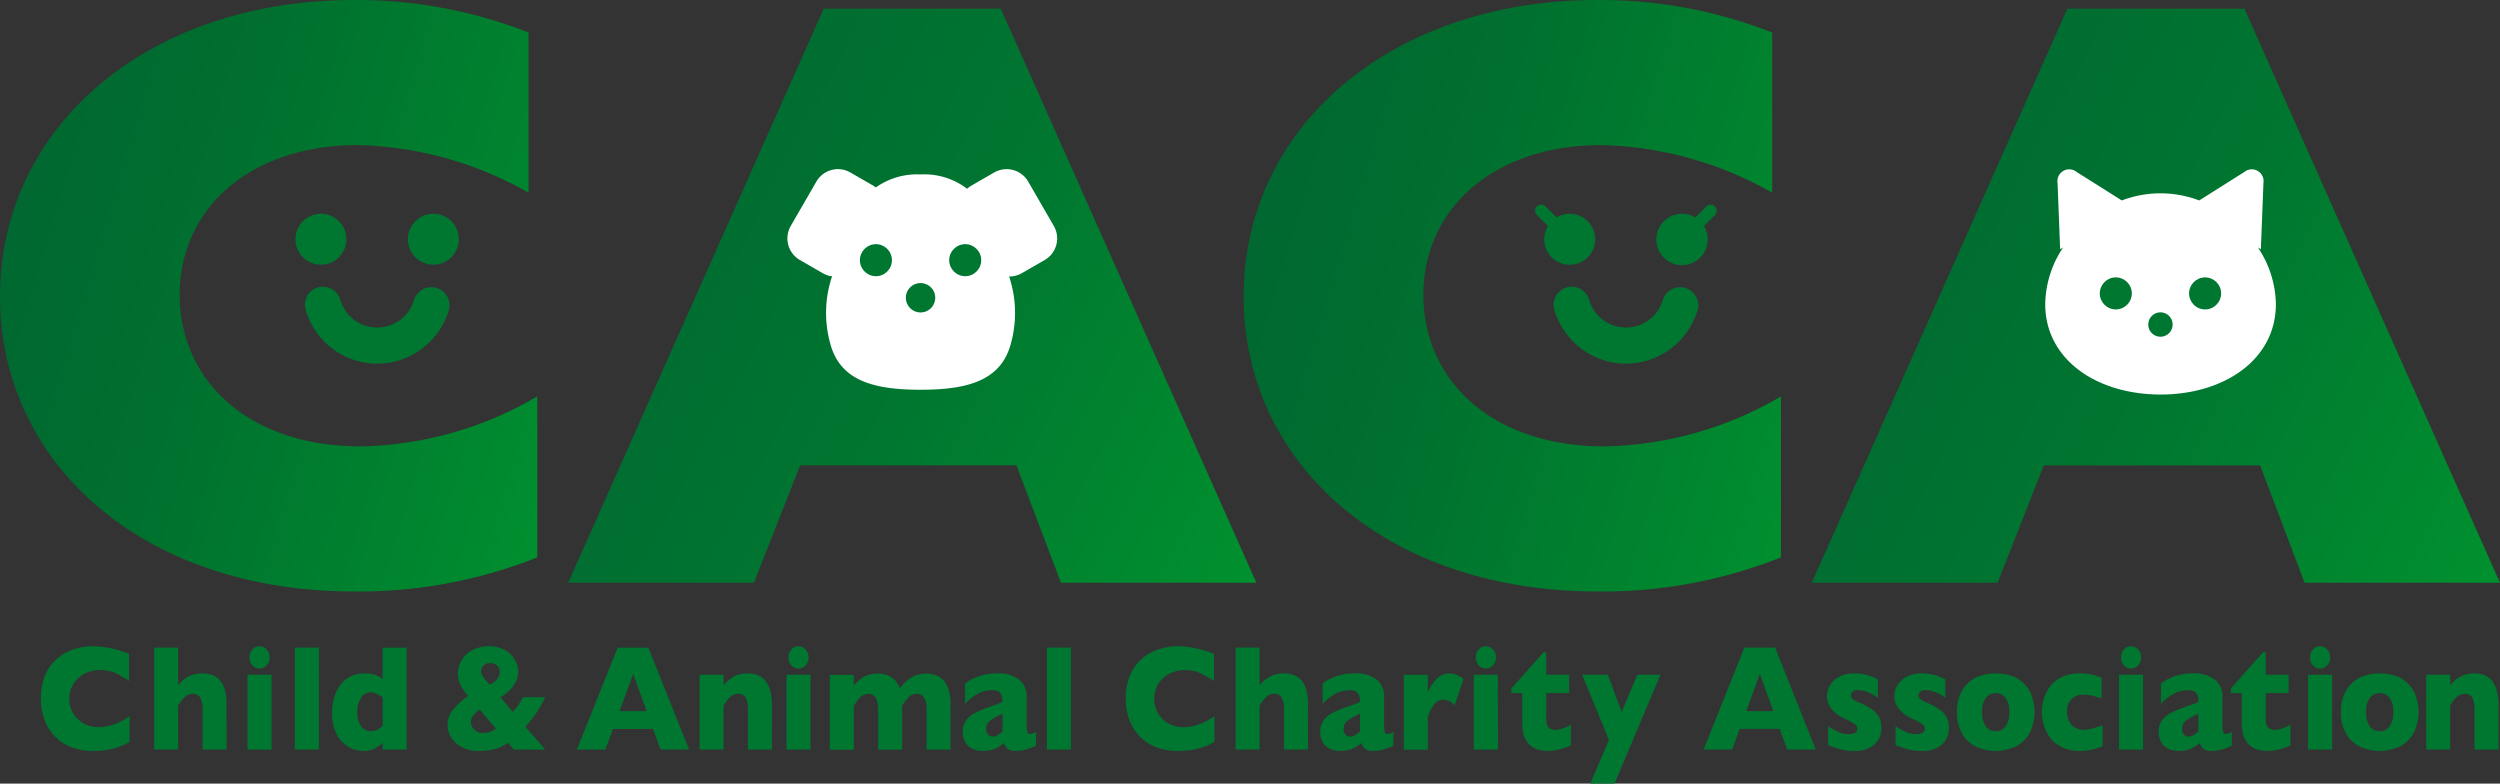
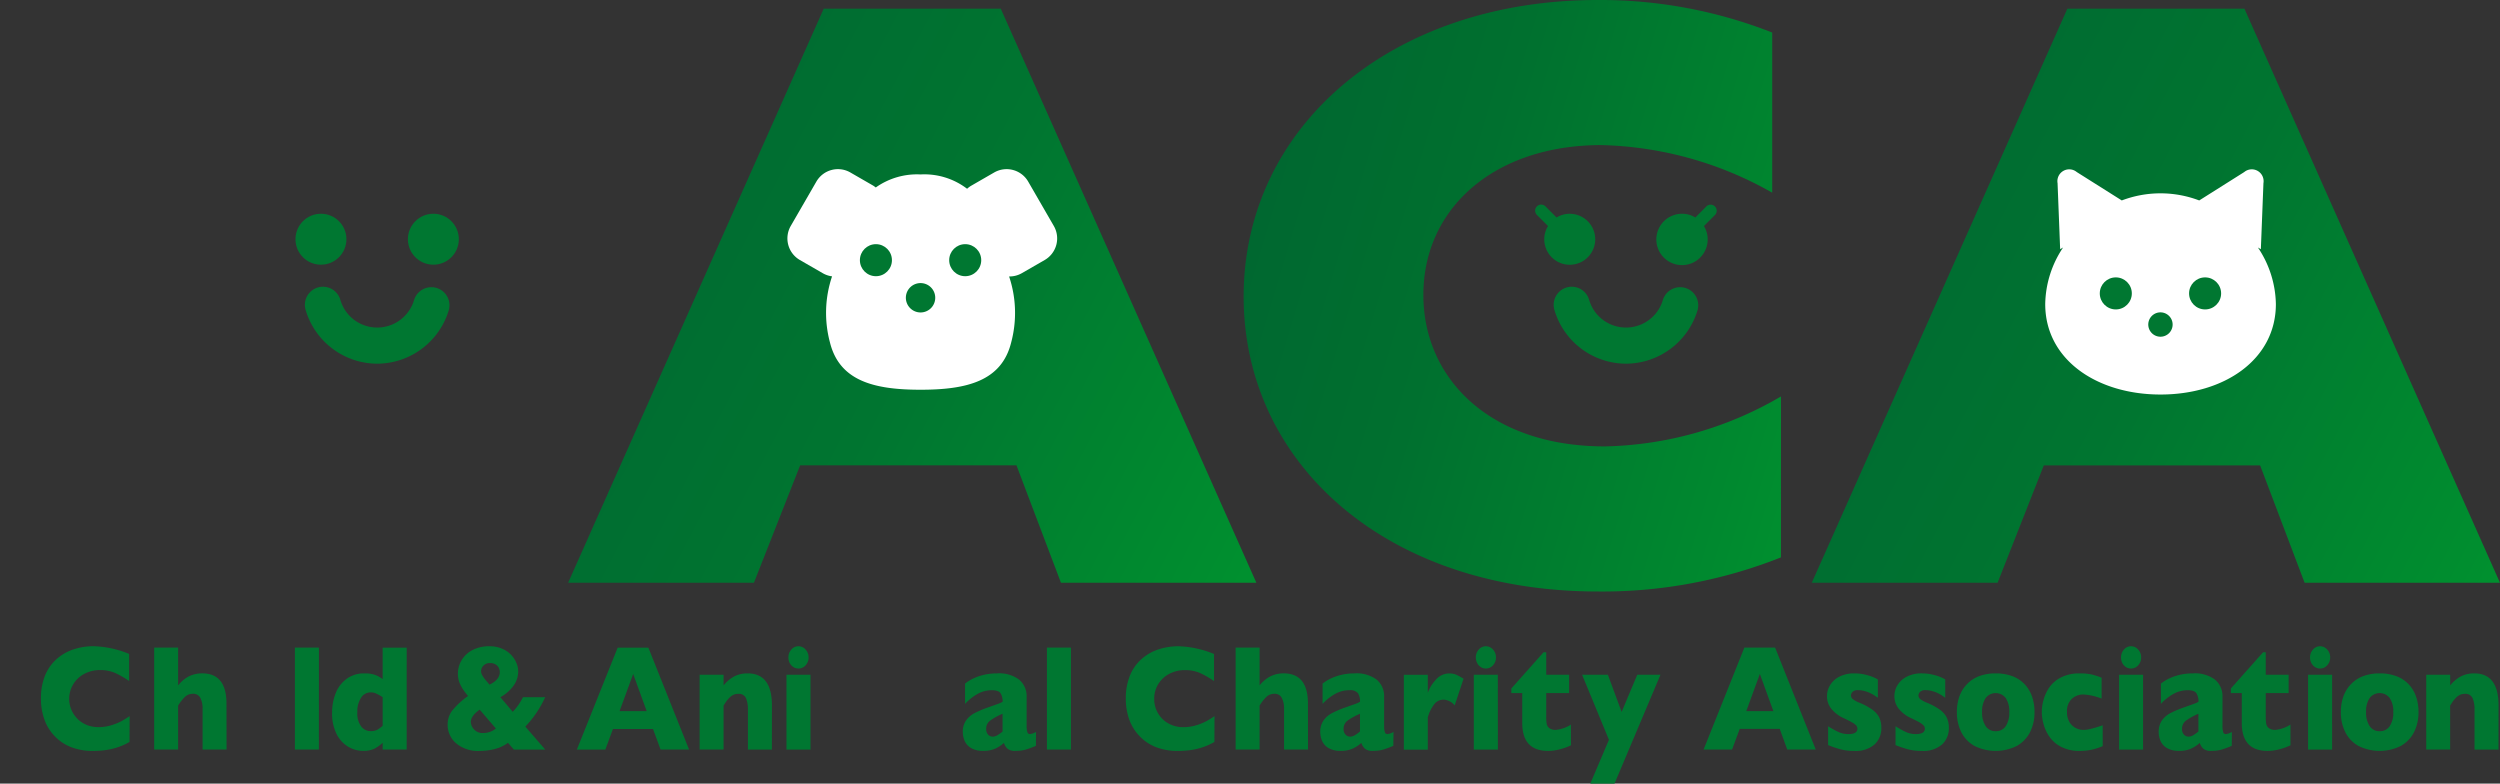
<svg xmlns="http://www.w3.org/2000/svg" width="206.613" height="64.763" viewBox="0 0 206.613 64.763">
  <rect x="0" y="0" width="206.613" height="64.763" fill="#333333" stroke="none" />
  <defs>
    <linearGradient id="linear-gradient" x1="0.048" y1="0.297" x2="1.117" y2="0.65" gradientUnits="objectBoundingBox">
      <stop offset="0.001" stop-color="#006830" />
      <stop offset="0.333" stop-color="#00702f" />
      <stop offset="0.871" stop-color="#00892f" />
      <stop offset="1" stop-color="#00902f" />
    </linearGradient>
    <linearGradient id="linear-gradient-2" x1="0.171" y1="0.437" x2="1.054" y2="0.823" gradientUnits="objectBoundingBox">
      <stop offset="0.001" stop-color="#006d31" />
      <stop offset="0.367" stop-color="#007530" />
      <stop offset="0.961" stop-color="#008e2f" />
      <stop offset="1" stop-color="#00902f" />
    </linearGradient>
  </defs>
  <g id="logo-mark" transform="translate(-462.415 -229.352)">
    <g id="グループ_114" data-name="グループ 114" transform="translate(465.8 282.762)">
      <path id="パス_217" data-name="パス 217" d="M470.912,255.847a5.281,5.281,0,0,1-.968.437,5.639,5.639,0,0,1-1,.236,7.687,7.687,0,0,1-1.043.069,4.9,4.9,0,0,1-1.784-.3,3.753,3.753,0,0,1-1.368-.9A3.806,3.806,0,0,1,463.88,254a5.057,5.057,0,0,1-.287-1.741,4.933,4.933,0,0,1,.339-1.905,3.673,3.673,0,0,1,.957-1.359,3.977,3.977,0,0,1,1.4-.8,5.217,5.217,0,0,1,1.649-.259,8.241,8.241,0,0,1,2.942.638v2.238a7.666,7.666,0,0,0-1.118-.649,3.042,3.042,0,0,0-1.3-.256,2.7,2.7,0,0,0-1.241.29,2.338,2.338,0,0,0-.928.833,2.332,2.332,0,0,0,.807,3.279,2.468,2.468,0,0,0,1.236.313,3.593,3.593,0,0,0,1.052-.149,4.7,4.7,0,0,0,.833-.331,7.689,7.689,0,0,0,.7-.431Z" transform="translate(-463.593 -247.939)" fill="#007731" />
      <path id="パス_218" data-name="パス 218" d="M472.828,256.4h-1.98v-3.21l0-.069c0-.023,0-.069,0-.144a1.944,1.944,0,0,0-.17-.813.648.648,0,0,0-.649-.371.927.927,0,0,0-.661.276,3.605,3.605,0,0,0-.543.7V256.4h-1.98v-8.425h1.98v3.126a2.746,2.746,0,0,1,.968-.787,2.489,2.489,0,0,1,1.017-.21q2.013,0,2.011,2.5Z" transform="translate(-457.489 -247.864)" fill="#007731" />
-       <path id="パス_219" data-name="パス 219" d="M471.52,256.479h-1.986v-6.187h1.986Zm-.158-7.615a.924.924,0,0,1-.247.649.78.78,0,0,1-.589.267.761.761,0,0,1-.42-.121.88.88,0,0,1-.3-.33,1.01,1.01,0,0,1-.109-.465.955.955,0,0,1,.241-.652.767.767,0,0,1,.589-.273.776.776,0,0,1,.589.273A.947.947,0,0,1,471.362,248.864Z" transform="translate(-452.463 -247.939)" fill="#007731" />
      <path id="パス_220" data-name="パス 220" d="M472.881,256.4H470.9v-8.425h1.986Z" transform="translate(-449.913 -247.864)" fill="#007731" />
      <path id="パス_221" data-name="パス 221" d="M478.128,256.4h-1.986v-.56a3.256,3.256,0,0,1-.664.483,2.08,2.08,0,0,1-.965.187,2.423,2.423,0,0,1-1.2-.333,2.534,2.534,0,0,1-.968-1.043,3.747,3.747,0,0,1-.379-1.784,4.318,4.318,0,0,1,.287-1.583,2.681,2.681,0,0,1,.9-1.2,2.4,2.4,0,0,1,1.494-.46,2.478,2.478,0,0,1,.891.132,2.441,2.441,0,0,1,.606.342v-2.6h1.986Zm-1.986-1.968v-2.365a5.7,5.7,0,0,0-.543-.3,1.071,1.071,0,0,0-.457-.092.923.923,0,0,0-.779.44,2.016,2.016,0,0,0-.31,1.19,1.807,1.807,0,0,0,.325,1.2.988.988,0,0,0,.764.374,1.173,1.173,0,0,0,.578-.124A2.6,2.6,0,0,0,476.142,254.436Z" transform="translate(-447.904 -247.864)" fill="#007731" />
      <path id="パス_222" data-name="パス 222" d="M483.356,256.479h-2.589l-.489-.56a3.1,3.1,0,0,1-1.089.511,4.874,4.874,0,0,1-1.227.158,2.807,2.807,0,0,1-1.983-.638,2.008,2.008,0,0,1-.69-1.526,1.919,1.919,0,0,1,.348-1.129,6.443,6.443,0,0,1,1.342-1.247,5.24,5.24,0,0,1-.474-.632,2.688,2.688,0,0,1-.279-.592,2.067,2.067,0,0,1-.089-.606,2.18,2.18,0,0,1,.307-1.126,2.222,2.222,0,0,1,.9-.839,2.963,2.963,0,0,1,1.391-.313,2.591,2.591,0,0,1,1.052.2,2.237,2.237,0,0,1,.753.514,2.21,2.21,0,0,1,.437.675,1.808,1.808,0,0,1,.144.687,2.011,2.011,0,0,1-.4,1.2,3.221,3.221,0,0,1-1.075.931l1.023,1.21a4.7,4.7,0,0,0,.845-1.21h1.836a8.694,8.694,0,0,1-1.641,2.431Zm-4.08-1.744-1.339-1.557c-.489.345-.733.687-.733,1.023a.943.943,0,0,0,.259.6.93.93,0,0,0,.759.307A1.608,1.608,0,0,0,479.276,254.735Zm.322-4.667a.815.815,0,0,0-.08-.342.668.668,0,0,0-.264-.282.825.825,0,0,0-.448-.115.709.709,0,0,0-.566.218.679.679,0,0,0-.187.457.7.7,0,0,0,.1.342,2.573,2.573,0,0,0,.267.376c.112.135.224.264.333.388C479.313,250.841,479.6,250.494,479.6,250.068Z" transform="translate(-441.679 -247.939)" fill="#007731" />
      <path id="パス_223" data-name="パス 223" d="M488.279,256.4h-2.353L485.3,254.7h-3.31l-.632,1.707h-2.353l3.373-8.425h2.54Zm-3.5-3.172-1.118-3.075-1.126,3.075Z" transform="translate(-434.717 -247.864)" fill="#007731" />
      <path id="パス_224" data-name="パス 224" d="M488.512,255.016h-1.98V251.68a2.4,2.4,0,0,0-.149-.891.637.637,0,0,0-.664-.379.847.847,0,0,0-.425.1,1.2,1.2,0,0,0-.33.259,2.381,2.381,0,0,0-.244.3c-.066.1-.135.2-.2.31v3.635h-1.98v-6.187h1.98v.888a2.839,2.839,0,0,1,.937-.776,2.406,2.406,0,0,1,1.049-.221q2.013,0,2.011,2.661Z" transform="translate(-428.105 -246.476)" fill="#007731" />
      <path id="パス_225" data-name="パス 225" d="M487.021,256.479h-1.986v-6.187h1.986Zm-.158-7.615a.924.924,0,0,1-.247.649.78.78,0,0,1-.589.267.771.771,0,0,1-.422-.121.9.9,0,0,1-.3-.33.976.976,0,0,1-.109-.465.955.955,0,0,1,.241-.652.763.763,0,0,1,.589-.273.776.776,0,0,1,.589.273A.947.947,0,0,1,486.862,248.864Z" transform="translate(-423.422 -247.939)" fill="#007731" />
-       <path id="パス_226" data-name="パス 226" d="M496.257,255.016H494.28v-3.3a1.915,1.915,0,0,0-.2-.98.663.663,0,0,0-.618-.325.9.9,0,0,0-.675.276,4.6,4.6,0,0,0-.529.7v3.635h-1.98v-3.3a2.09,2.09,0,0,0-.181-.966.665.665,0,0,0-.644-.339.844.844,0,0,0-.405.1,1.1,1.1,0,0,0-.3.218,3.7,3.7,0,0,0-.282.359l-.207.3v3.635h-1.98v-6.187h1.98v.888a3.027,3.027,0,0,1,.905-.761,2.323,2.323,0,0,1,1.069-.236,2.386,2.386,0,0,1,.543.057,1.873,1.873,0,0,1,.509.2,1.629,1.629,0,0,1,.454.385,1.937,1.937,0,0,1,.325.563,3.758,3.758,0,0,1,.994-.9,2.289,2.289,0,0,1,1.184-.3,2,2,0,0,1,1.124.3,1.744,1.744,0,0,1,.672.862,3.8,3.8,0,0,1,.216,1.362Z" transform="translate(-421.083 -246.476)" fill="#007731" />
      <path id="パス_227" data-name="パス 227" d="M496.151,254.705a8.076,8.076,0,0,1-.8.3,2.954,2.954,0,0,1-.885.115.941.941,0,0,1-.681-.193,1.067,1.067,0,0,1-.276-.463,2.869,2.869,0,0,1-.71.468,2.348,2.348,0,0,1-1.023.187,1.853,1.853,0,0,1-.986-.233,1.286,1.286,0,0,1-.529-.592,1.846,1.846,0,0,1-.152-.73,1.617,1.617,0,0,1,.262-.945,1.993,1.993,0,0,1,.7-.612,8.381,8.381,0,0,1,1.167-.491c.276-.1.483-.172.624-.221s.247-.092.316-.121a1.747,1.747,0,0,0,.221-.109,1.27,1.27,0,0,0-.167-.7c-.109-.17-.348-.256-.713-.256a2.411,2.411,0,0,0-1.207.316,4.247,4.247,0,0,0-1.017.813v-1.675a3.516,3.516,0,0,1,.8-.477,4.447,4.447,0,0,1,.9-.279,4.948,4.948,0,0,1,.945-.089,2.757,2.757,0,0,1,1.828.52,1.775,1.775,0,0,1,.615,1.431v2.388a1.675,1.675,0,0,0,.058.506.214.214,0,0,0,.21.17,1.156,1.156,0,0,0,.509-.178Zm-2.756-1.184v-1.466a5.187,5.187,0,0,0-1.029.569.818.818,0,0,0-.325.684.642.642,0,0,0,.164.474.51.51,0,0,0,.377.164.751.751,0,0,0,.4-.126A3.52,3.52,0,0,0,493.4,253.522Z" transform="translate(-413.923 -246.476)" fill="#007731" />
      <path id="パス_228" data-name="パス 228" d="M494.512,256.4h-1.986v-8.425h1.986Z" transform="translate(-409.387 -247.864)" fill="#007731" />
      <path id="パス_229" data-name="パス 229" d="M502.115,255.847a5.274,5.274,0,0,1-.968.437,5.579,5.579,0,0,1-1,.236,7.685,7.685,0,0,1-1.043.069,4.9,4.9,0,0,1-1.784-.3,3.752,3.752,0,0,1-1.368-.9,3.8,3.8,0,0,1-.871-1.385,5.054,5.054,0,0,1-.287-1.741,4.931,4.931,0,0,1,.342-1.905,3.632,3.632,0,0,1,.954-1.359,3.977,3.977,0,0,1,1.4-.8,5.221,5.221,0,0,1,1.652-.259,8.24,8.24,0,0,1,2.94.638v2.238a7.662,7.662,0,0,0-1.118-.649,3.041,3.041,0,0,0-1.3-.256,2.7,2.7,0,0,0-1.241.29,2.339,2.339,0,0,0-.928.833,2.255,2.255,0,0,0-.354,1.264,2.281,2.281,0,0,0,1.164,2.014,2.457,2.457,0,0,0,1.233.313,3.592,3.592,0,0,0,1.052-.149,4.7,4.7,0,0,0,.833-.331,7.68,7.68,0,0,0,.7-.431Z" transform="translate(-405.135 -247.939)" fill="#007731" />
      <path id="パス_230" data-name="パス 230" d="M503.932,256.4h-1.98v-3.21l0-.069c0-.023,0-.069,0-.144a1.9,1.9,0,0,0-.172-.813.643.643,0,0,0-.649-.371.925.925,0,0,0-.658.276,3.494,3.494,0,0,0-.543.7V256.4h-1.98v-8.425h1.98v3.126a2.745,2.745,0,0,1,.968-.787,2.466,2.466,0,0,1,1.014-.21q2.017,0,2.014,2.5Z" transform="translate(-399.216 -247.864)" fill="#007731" />
      <path id="パス_231" data-name="パス 231" d="M506.429,254.705a8.074,8.074,0,0,1-.8.3,2.954,2.954,0,0,1-.885.115.946.946,0,0,1-.681-.193,1.1,1.1,0,0,1-.276-.463,2.87,2.87,0,0,1-.71.468,2.344,2.344,0,0,1-1.02.187,1.857,1.857,0,0,1-.988-.233,1.286,1.286,0,0,1-.529-.592,1.844,1.844,0,0,1-.149-.73,1.6,1.6,0,0,1,.262-.945,1.944,1.944,0,0,1,.7-.612,8.31,8.31,0,0,1,1.164-.491c.276-.1.483-.172.626-.221s.244-.092.316-.121a1.735,1.735,0,0,0,.218-.109,1.3,1.3,0,0,0-.164-.7.81.81,0,0,0-.715-.256,2.392,2.392,0,0,0-1.2.316,4.254,4.254,0,0,0-1.017.813v-1.675a3.5,3.5,0,0,1,.8-.477,4.5,4.5,0,0,1,.9-.279,4.946,4.946,0,0,1,.945-.089,2.77,2.77,0,0,1,1.83.52,1.773,1.773,0,0,1,.612,1.431v2.388a1.672,1.672,0,0,0,.058.506.215.215,0,0,0,.213.17,1.158,1.158,0,0,0,.506-.178Zm-2.756-1.184v-1.466a5.269,5.269,0,0,0-1.029.569.818.818,0,0,0-.325.684.642.642,0,0,0,.164.474.51.51,0,0,0,.377.164.752.752,0,0,0,.4-.126A3.3,3.3,0,0,0,503.673,253.522Z" transform="translate(-394.662 -246.476)" fill="#007731" />
      <path id="パス_232" data-name="パス 232" d="M507.725,249.162l-.73,2.2a1.288,1.288,0,0,0-.914-.474.976.976,0,0,0-.724.313,3.121,3.121,0,0,0-.586,1.158v2.661h-1.98v-6.187h1.98v1.494a3.1,3.1,0,0,1,.661-1.078,1.449,1.449,0,0,1,1.109-.526,1.422,1.422,0,0,1,.586.109A4.344,4.344,0,0,1,507.725,249.162Z" transform="translate(-390.156 -246.476)" fill="#007731" />
      <path id="パス_233" data-name="パス 233" d="M506.791,256.479H504.8v-6.187h1.986Zm-.158-7.615a.925.925,0,0,1-.247.649.78.78,0,0,1-.589.267.761.761,0,0,1-.419-.121.881.881,0,0,1-.3-.33,1.012,1.012,0,0,1-.109-.465.956.956,0,0,1,.241-.652.768.768,0,0,1,.589-.273.777.777,0,0,1,.589.273A.947.947,0,0,1,506.633,248.864Z" transform="translate(-386.383 -247.939)" fill="#007731" />
      <path id="パス_234" data-name="パス 234" d="M510.807,255.794a4.367,4.367,0,0,1-.85.316,3.857,3.857,0,0,1-1.035.152q-2.142,0-2.141-2.31v-2.468h-.9V251.1l2.658-2.988h.224v1.853h1.891v1.517h-1.891v1.983a3.275,3.275,0,0,0,.037.56.582.582,0,0,0,.218.354.837.837,0,0,0,.54.144,2.752,2.752,0,0,0,1.244-.437Z" transform="translate(-384.359 -247.613)" fill="#007731" />
      <path id="パス_235" data-name="パス 235" d="M514.4,248.758l-3.8,9h-2l1.54-3.621-2.218-5.379h2.129l1.138,3.075,1.293-3.075Z" transform="translate(-380.554 -246.405)" fill="#007731" />
      <path id="パス_236" data-name="パス 236" d="M520.684,256.4h-2.356l-.621-1.707H514.4l-.632,1.707h-2.353l3.37-8.425h2.54Zm-3.5-3.172-1.118-3.075-1.126,3.075Z" transform="translate(-374.006 -247.864)" fill="#007731" />
      <path id="パス_237" data-name="パス 237" d="M519.453,253.211a1.811,1.811,0,0,1-.563,1.382,2.364,2.364,0,0,1-1.675.532,4.462,4.462,0,0,1-1.106-.124,8.448,8.448,0,0,1-1.055-.356v-1.557a7.1,7.1,0,0,0,.871.483,1.96,1.96,0,0,0,.808.164c.494,0,.741-.149.741-.451a.406.406,0,0,0-.106-.27,1.563,1.563,0,0,0-.376-.267c-.175-.1-.414-.218-.71-.356a2.891,2.891,0,0,1-.937-.715,1.641,1.641,0,0,1-.382-1.1,1.687,1.687,0,0,1,.256-.888,1.88,1.88,0,0,1,.77-.7,2.661,2.661,0,0,1,1.25-.27q.177,0,.448.026a4.089,4.089,0,0,1,.687.144,3.585,3.585,0,0,1,.79.328v1.514c-.118-.078-.216-.141-.3-.2a2.62,2.62,0,0,0-.316-.175,2.56,2.56,0,0,0-.466-.172,1.943,1.943,0,0,0-.546-.078.6.6,0,0,0-.468.147.449.449,0,0,0-.126.29.4.4,0,0,0,.132.284,2.162,2.162,0,0,0,.589.325,5.119,5.119,0,0,1,1.057.575,1.782,1.782,0,0,1,.563.647A1.915,1.915,0,0,1,519.453,253.211Z" transform="translate(-367.354 -246.476)" fill="#007731" />
      <path id="パス_238" data-name="パス 238" d="M521.4,253.211a1.82,1.82,0,0,1-.563,1.382,2.363,2.363,0,0,1-1.675.532A4.447,4.447,0,0,1,518.05,255a8.474,8.474,0,0,1-1.057-.356v-1.557a7.325,7.325,0,0,0,.871.483,1.959,1.959,0,0,0,.808.164c.5,0,.744-.149.744-.451a.4.4,0,0,0-.109-.27,1.593,1.593,0,0,0-.374-.267c-.175-.1-.414-.218-.713-.356a2.876,2.876,0,0,1-.934-.715,1.642,1.642,0,0,1-.385-1.1,1.715,1.715,0,0,1,.256-.888,1.909,1.909,0,0,1,.773-.7,2.656,2.656,0,0,1,1.247-.27q.177,0,.448.026a4.031,4.031,0,0,1,.687.144,3.472,3.472,0,0,1,.79.328v1.514c-.115-.078-.215-.141-.293-.2a2.848,2.848,0,0,0-.316-.175,2.553,2.553,0,0,0-.466-.172,1.941,1.941,0,0,0-.546-.078.6.6,0,0,0-.469.147.45.45,0,0,0-.126.29.393.393,0,0,0,.132.284,2.115,2.115,0,0,0,.589.325,5.1,5.1,0,0,1,1.055.575,1.754,1.754,0,0,1,.563.647A1.915,1.915,0,0,1,521.4,253.211Z" transform="translate(-363.721 -246.476)" fill="#007731" />
      <path id="パス_239" data-name="パス 239" d="M525.113,251.915a3.615,3.615,0,0,1-.362,1.646,2.722,2.722,0,0,1-1.086,1.144,3.913,3.913,0,0,1-3.526,0,2.68,2.68,0,0,1-1.083-1.144,3.652,3.652,0,0,1-.359-1.646,3.861,3.861,0,0,1,.2-1.27,2.9,2.9,0,0,1,.612-1.012,2.728,2.728,0,0,1,1.009-.678,3.755,3.755,0,0,1,1.388-.236,3.853,3.853,0,0,1,1.4.238,2.741,2.741,0,0,1,1.006.672,2.879,2.879,0,0,1,.6,1.009A3.83,3.83,0,0,1,525.113,251.915Zm-2.083,0a2,2,0,0,0-.29-1.152,1.044,1.044,0,0,0-1.669,0,1.982,1.982,0,0,0-.29,1.152,2.01,2.01,0,0,0,.293,1.155.94.94,0,0,0,.83.425.951.951,0,0,0,.836-.422A2.024,2.024,0,0,0,523.03,251.915Z" transform="translate(-360.356 -246.476)" fill="#007731" />
      <path id="パス_240" data-name="パス 240" d="M526.172,254.728a5.3,5.3,0,0,1-.523.193,4.544,4.544,0,0,1-.618.147,4.7,4.7,0,0,1-.753.057,3.23,3.23,0,0,1-1.555-.345,2.613,2.613,0,0,1-.977-.862,3.278,3.278,0,0,1-.474-1.06,3.511,3.511,0,0,1,0-1.908,3.4,3.4,0,0,1,.471-1.046,2.611,2.611,0,0,1,.971-.845,3.267,3.267,0,0,1,1.563-.339,4.432,4.432,0,0,1,1.014.095,6.49,6.49,0,0,1,.79.261V250.8a4.926,4.926,0,0,0-1.514-.339,1.405,1.405,0,0,0-.937.351,1.368,1.368,0,0,0-.408,1.095,1.615,1.615,0,0,0,.2.83,1.3,1.3,0,0,0,.52.494,1.356,1.356,0,0,0,.624.158,2.7,2.7,0,0,0,.678-.1c.253-.063.56-.158.925-.279Z" transform="translate(-355.779 -246.476)" fill="#007731" />
      <path id="パス_241" data-name="パス 241" d="M525.345,256.479h-1.983v-6.187h1.983Zm-.158-7.615a.924.924,0,0,1-.247.649.78.78,0,0,1-.589.267.761.761,0,0,1-.419-.121.879.879,0,0,1-.3-.33,1.007,1.007,0,0,1-.109-.465.955.955,0,0,1,.241-.652.767.767,0,0,1,.589-.273.777.777,0,0,1,.589.273A.947.947,0,0,1,525.187,248.864Z" transform="translate(-351.616 -247.939)" fill="#007731" />
      <path id="パス_242" data-name="パス 242" d="M530.543,254.705a8.075,8.075,0,0,1-.8.3,2.955,2.955,0,0,1-.885.115.941.941,0,0,1-.681-.193,1.065,1.065,0,0,1-.276-.463,2.869,2.869,0,0,1-.71.468,2.349,2.349,0,0,1-1.023.187,1.852,1.852,0,0,1-.985-.233,1.285,1.285,0,0,1-.529-.592,1.846,1.846,0,0,1-.149-.73,1.616,1.616,0,0,1,.259-.945,1.991,1.991,0,0,1,.7-.612,8.377,8.377,0,0,1,1.167-.491c.276-.1.483-.172.624-.221s.247-.092.316-.121a1.576,1.576,0,0,0,.221-.109,1.269,1.269,0,0,0-.167-.7c-.109-.17-.347-.256-.713-.256a2.41,2.41,0,0,0-1.207.316,4.247,4.247,0,0,0-1.017.813v-1.675a3.578,3.578,0,0,1,.8-.477,4.508,4.508,0,0,1,.9-.279,4.947,4.947,0,0,1,.945-.089,2.757,2.757,0,0,1,1.828.52,1.775,1.775,0,0,1,.615,1.431v2.388a1.674,1.674,0,0,0,.058.506.214.214,0,0,0,.21.17,1.156,1.156,0,0,0,.509-.178Zm-2.756-1.184v-1.466a5.178,5.178,0,0,0-1.029.569.818.818,0,0,0-.325.684.642.642,0,0,0,.164.474.51.51,0,0,0,.376.164.751.751,0,0,0,.4-.126A3.531,3.531,0,0,0,527.787,253.522Z" transform="translate(-349.484 -246.476)" fill="#007731" />
      <path id="パス_243" data-name="パス 243" d="M531.5,255.794a4.37,4.37,0,0,1-.851.316,3.856,3.856,0,0,1-1.034.152q-2.142,0-2.141-2.31v-2.468h-.9V251.1l2.658-2.988h.224v1.853h1.891v1.517h-1.891v1.983a3.231,3.231,0,0,0,.04.56.577.577,0,0,0,.216.354.848.848,0,0,0,.54.144,2.754,2.754,0,0,0,1.244-.437Z" transform="translate(-345.587 -247.613)" fill="#007731" />
      <path id="パス_244" data-name="パス 244" d="M530.784,256.479H528.8v-6.187h1.986Zm-.158-7.615a.924.924,0,0,1-.247.649.78.78,0,0,1-.589.267.761.761,0,0,1-.419-.121.881.881,0,0,1-.3-.33,1.009,1.009,0,0,1-.109-.465.955.955,0,0,1,.241-.652.768.768,0,0,1,.589-.273.777.777,0,0,1,.589.273A.946.946,0,0,1,530.626,248.864Z" transform="translate(-341.432 -247.939)" fill="#007731" />
      <path id="パス_245" data-name="パス 245" d="M536.157,251.915a3.616,3.616,0,0,1-.362,1.646,2.722,2.722,0,0,1-1.086,1.144,3.913,3.913,0,0,1-3.526,0,2.68,2.68,0,0,1-1.083-1.144,3.613,3.613,0,0,1-.359-1.646,3.86,3.86,0,0,1,.2-1.27,2.9,2.9,0,0,1,.612-1.012,2.728,2.728,0,0,1,1.009-.678,3.755,3.755,0,0,1,1.388-.236,3.852,3.852,0,0,1,1.4.238,2.739,2.739,0,0,1,1.006.672,2.881,2.881,0,0,1,.6,1.009A3.832,3.832,0,0,1,536.157,251.915Zm-2.083,0a2,2,0,0,0-.29-1.152,1.045,1.045,0,0,0-1.67,0,1.982,1.982,0,0,0-.29,1.152,2.01,2.01,0,0,0,.293,1.155.94.94,0,0,0,.83.425.951.951,0,0,0,.836-.422A2.024,2.024,0,0,0,534.074,251.915Z" transform="translate(-339.665 -246.476)" fill="#007731" />
      <path id="パス_246" data-name="パス 246" d="M538.172,255.016h-1.98V251.68a2.4,2.4,0,0,0-.152-.891.633.633,0,0,0-.661-.379.865.865,0,0,0-.428.1,1.231,1.231,0,0,0-.328.259,2.746,2.746,0,0,0-.247.3c-.063.1-.132.2-.2.31v3.635H532.2v-6.187h1.98v.888a2.842,2.842,0,0,1,.937-.776,2.4,2.4,0,0,1,1.049-.221q2.013,0,2.011,2.661Z" transform="translate(-335.068 -246.476)" fill="#007731" />
    </g>
-     <path id="パス_247" data-name="パス 247" d="M506.819,275.417a39.919,39.919,0,0,1-15.138,2.819c-17.517,0-29.266-10.615-29.266-24.376,0-14.023,12.184-24.508,29.266-24.508a38.85,38.85,0,0,1,14.419,2.69v13.235a29.906,29.906,0,0,0-14.129-3.934c-8.8,0-14.706,5.178-14.706,12.385,0,6.882,5.477,12.517,14.994,12.517a29.924,29.924,0,0,0,14.56-4.129Z" transform="translate(0)" fill="url(#linear-gradient)" />
    <path id="パス_248" data-name="パス 248" d="M499.878,229.6H514.51l21.123,47.441H519.484l-3.675-9.7H497.93l-3.819,9.7H478.755Z" transform="translate(30.613 0.47)" fill="url(#linear-gradient-2)" />
    <path id="パス_249" data-name="パス 249" d="M542.588,275.417a39.919,39.919,0,0,1-15.138,2.819c-17.517,0-29.267-10.615-29.267-24.376,0-14.023,12.181-24.508,29.267-24.508a38.845,38.845,0,0,1,14.416,2.69v13.235a29.885,29.885,0,0,0-14.129-3.934c-8.793,0-14.7,5.178-14.7,12.385,0,6.882,5.477,12.517,14.994,12.517a29.924,29.924,0,0,0,14.56-4.129Z" transform="translate(67.013)" fill="url(#linear-gradient)" />
    <path id="パス_250" data-name="パス 250" d="M535.647,229.6h14.632L571.4,277.044H555.253l-3.675-9.7H533.7l-3.819,9.7H514.524Z" transform="translate(97.626 0.47)" fill="url(#linear-gradient-2)" />
    <g id="グループ_116" data-name="グループ 116" transform="translate(486.835 247.017)">
      <g id="グループ_115" data-name="グループ 115">
        <circle id="楕円形_17" data-name="楕円形 17" cx="2.105" cy="2.105" r="2.105" fill="#007731" />
        <circle id="楕円形_18" data-name="楕円形 18" cx="2.105" cy="2.105" r="2.105" transform="translate(9.291)" fill="#007731" />
      </g>
      <path id="パス_251" data-name="パス 251" d="M477.162,243.959a6.188,6.188,0,0,1-5.919-4.451,1.494,1.494,0,1,1,2.871-.828,3.175,3.175,0,0,0,6.092.026,1.494,1.494,0,1,1,2.865.851A6.2,6.2,0,0,1,477.162,243.959Z" transform="translate(-470.407 -231.567)" fill="#007731" />
    </g>
    <path id="パス_252" data-name="パス 252" d="M507.082,238.916l-2.121-3.672a2.06,2.06,0,0,0-2.807-.753l-1.9,1.095a2.018,2.018,0,0,0-.342.253,5.811,5.811,0,0,0-3.848-1.184,5.887,5.887,0,0,0-3.7,1.078,2.161,2.161,0,0,0-.2-.147l-1.9-1.095a2.059,2.059,0,0,0-2.807.753l-2.121,3.672a2.062,2.062,0,0,0,.75,2.807l1.9,1.095a2.06,2.06,0,0,0,.767.259,9.451,9.451,0,0,0-.172,5.471c.793,3.172,3.641,3.9,7.485,3.9s6.7-.724,7.488-3.9a9.475,9.475,0,0,0-.17-5.462,2.043,2.043,0,0,0,1.046-.267l1.9-1.095A2.06,2.06,0,0,0,507.082,238.916Z" transform="translate(42.428 9.114)" fill="#fff" />
    <circle id="楕円形_19" data-name="楕円形 19" cx="1.324" cy="1.324" r="1.324" transform="translate(533.481 249.531)" fill="#007731" />
    <circle id="楕円形_20" data-name="楕円形 20" cx="1.324" cy="1.324" r="1.324" transform="translate(540.861 249.531)" fill="#007731" />
    <path id="パス_253" data-name="パス 253" d="M490.643,239.451h0a1.213,1.213,0,0,0-.96-1.957h0a1.212,1.212,0,0,0-.957,1.957h0A1.212,1.212,0,0,0,490.643,239.451Z" transform="translate(48.81 15.254)" fill="#007731" />
    <path id="パス_254" data-name="パス 254" d="M538.819,240.672l.244.141.213-5.454a.978.978,0,0,0-1.589-.92l-3.718,2.345a9,9,0,0,0-6.4,0l-3.718-2.345a.978.978,0,0,0-1.589.92l.213,5.454.244-.141a8.613,8.613,0,0,0-1.477,4.678c0,4.592,4.267,7.474,9.531,7.474s9.531-2.882,9.531-7.474A8.616,8.616,0,0,0,538.819,240.672Z" transform="translate(110.201 9.134)" fill="#fff" />
    <circle id="楕円形_21" data-name="楕円形 21" cx="1.324" cy="1.324" r="1.324" transform="translate(635.952 252.277)" fill="#007731" />
    <circle id="楕円形_22" data-name="楕円形 22" cx="1.324" cy="1.324" r="1.324" transform="translate(643.332 252.277)" fill="#007731" />
    <path id="パス_255" data-name="パス 255" d="M525.933,240.043h0a1.007,1.007,0,0,0-.724-1.707h0a1.006,1.006,0,0,0-.721,1.707h0A1.006,1.006,0,0,0,525.933,240.043Z" transform="translate(115.756 16.831)" fill="#007731" />
    <g id="グループ_117" data-name="グループ 117" transform="translate(589.294 246.268)">
      <path id="パス_256" data-name="パス 256" d="M513.081,243.958a6.189,6.189,0,0,1-5.922-4.451,1.494,1.494,0,1,1,2.871-.828,3.175,3.175,0,0,0,6.092.026,1.494,1.494,0,1,1,2.865.851A6.2,6.2,0,0,1,513.081,243.958Z" transform="translate(-505.576 -230.817)" fill="#007731" />
      <path id="パス_257" data-name="パス 257" d="M509.423,235.989a2.076,2.076,0,0,0-1.089.31l-.911-.914a.5.5,0,1,0-.707.707l.914.914a2.059,2.059,0,0,0-.313,1.086,2.106,2.106,0,1,0,2.106-2.1Z" transform="translate(-506.57 -235.239)" fill="#007731" />
      <path id="パス_258" data-name="パス 258" d="M514.874,235.385a.5.5,0,0,0-.707,0l-.911.914a2.074,2.074,0,0,0-1.089-.31,2.122,2.122,0,1,0,1.8,1.017l.911-.914A.5.5,0,0,0,514.874,235.385Z" transform="translate(-500.024 -235.239)" fill="#007731" />
    </g>
  </g>
</svg>